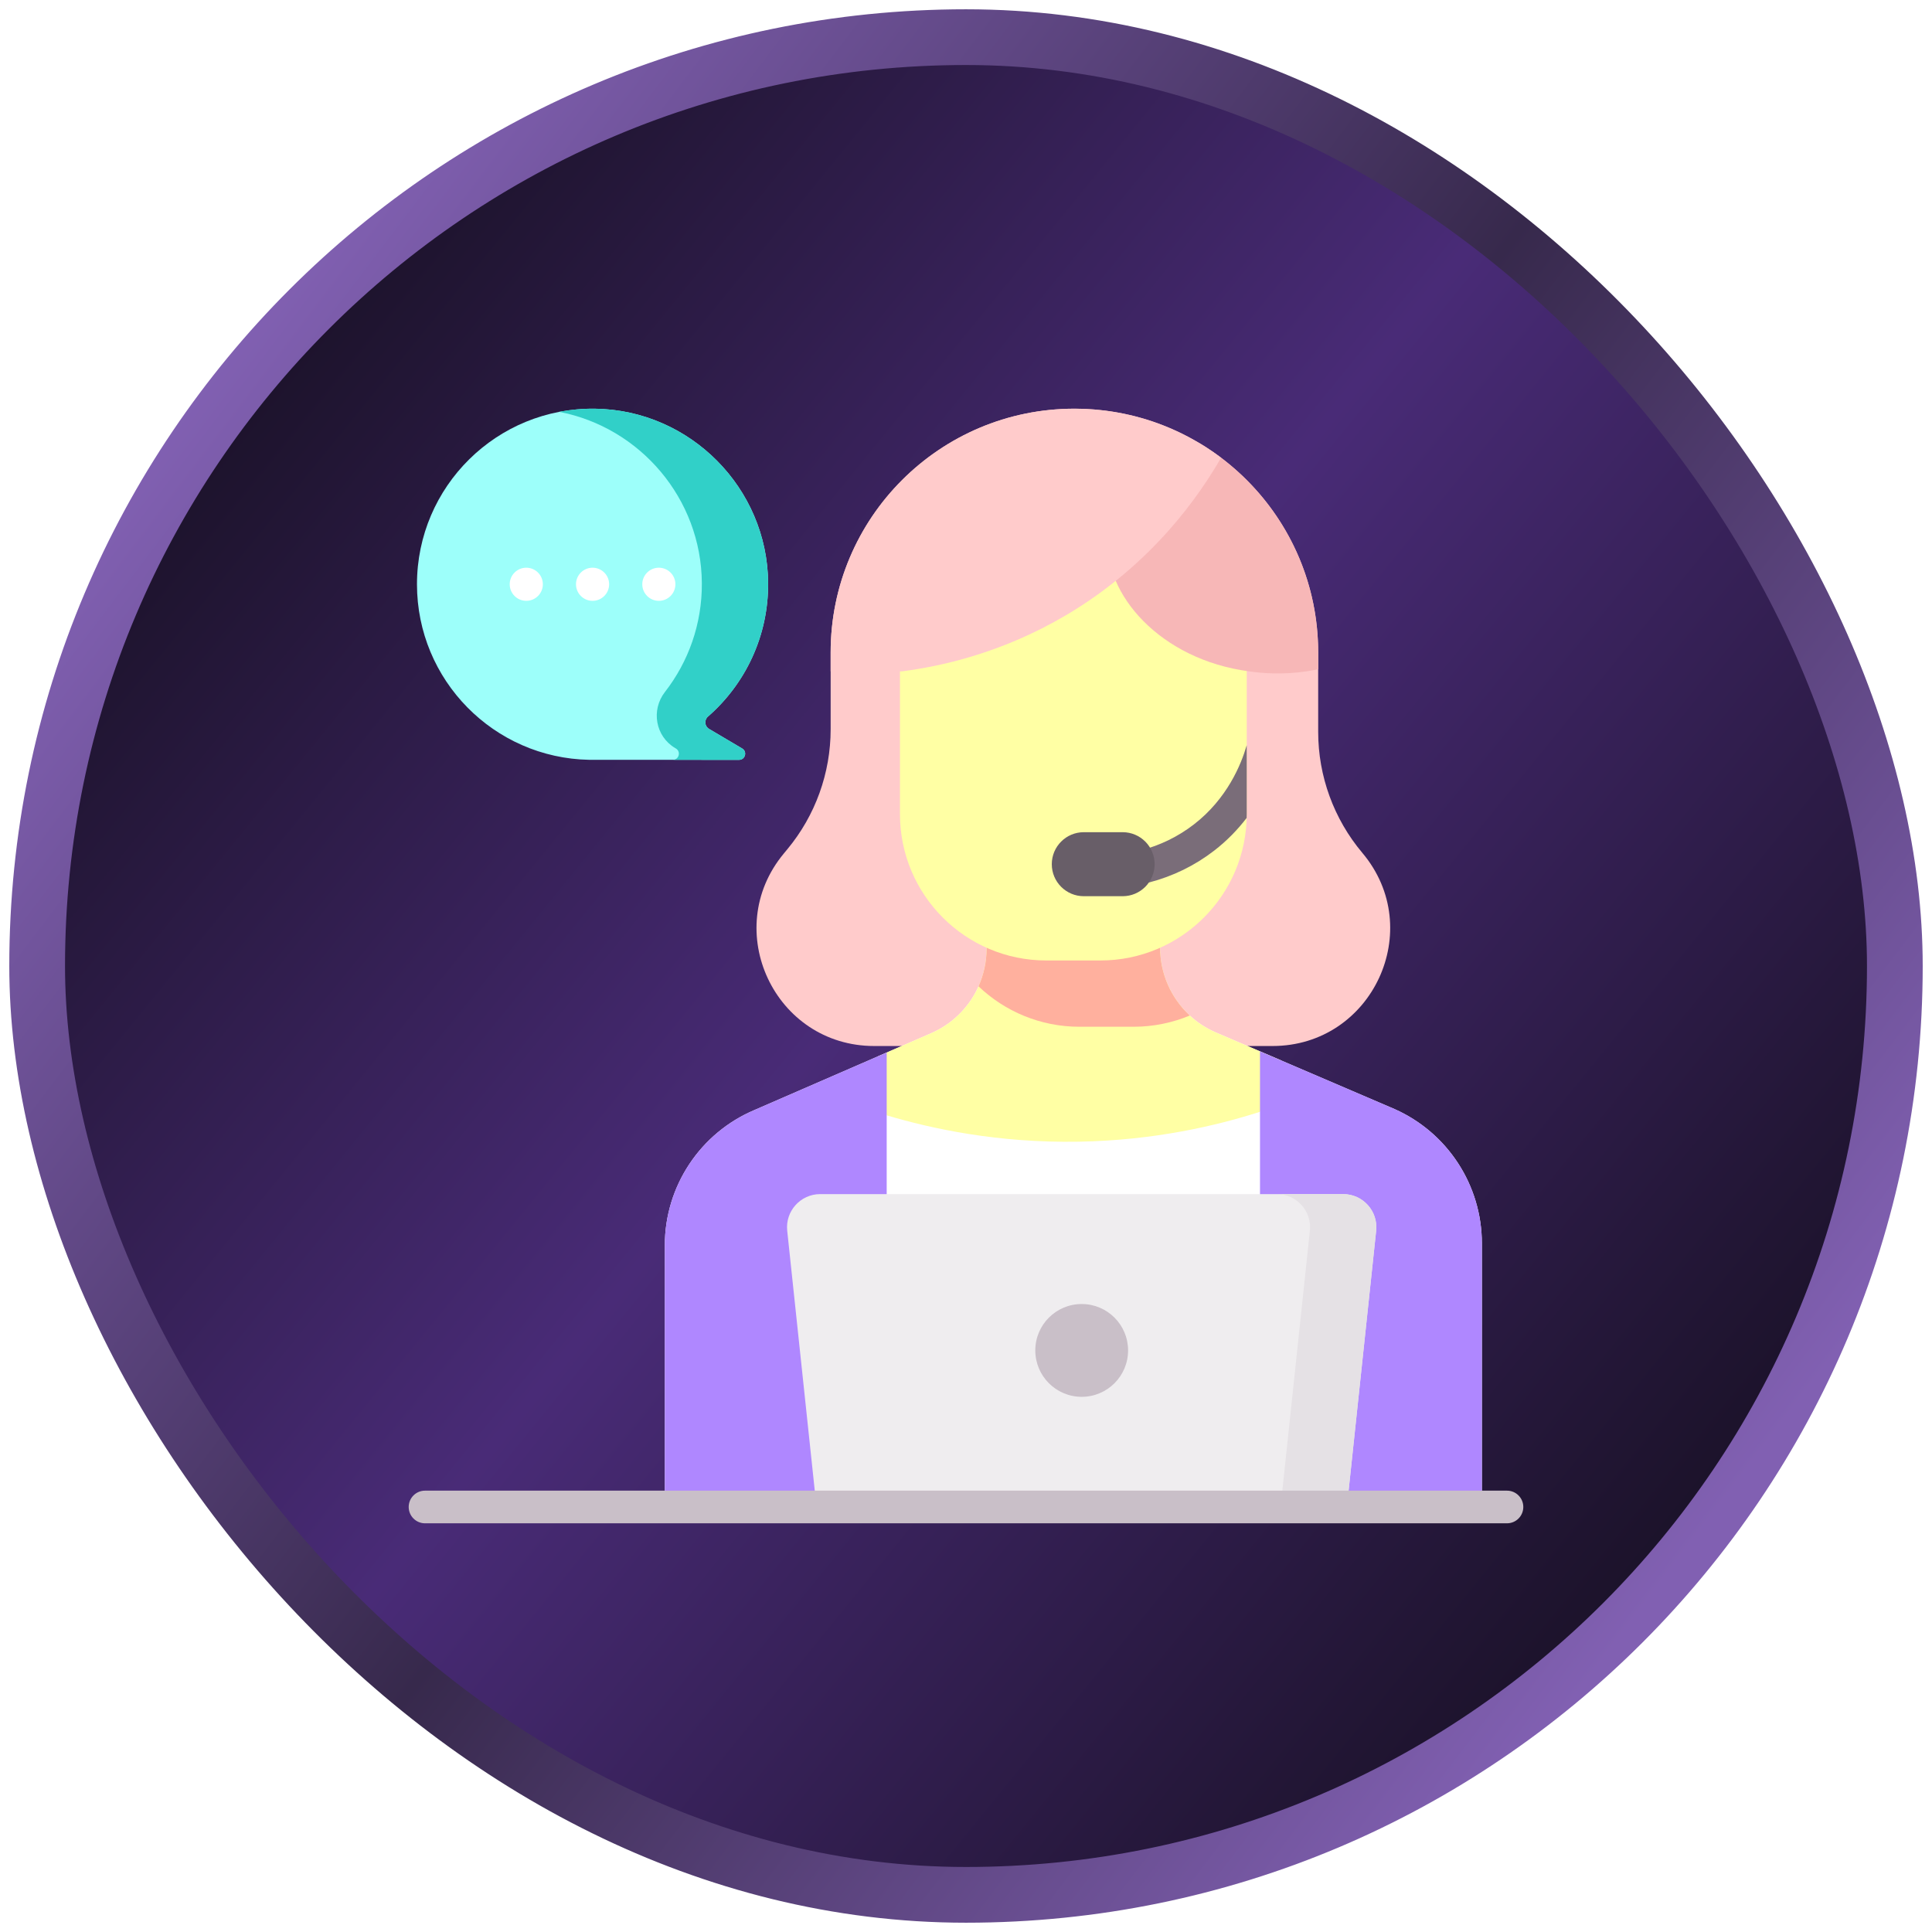
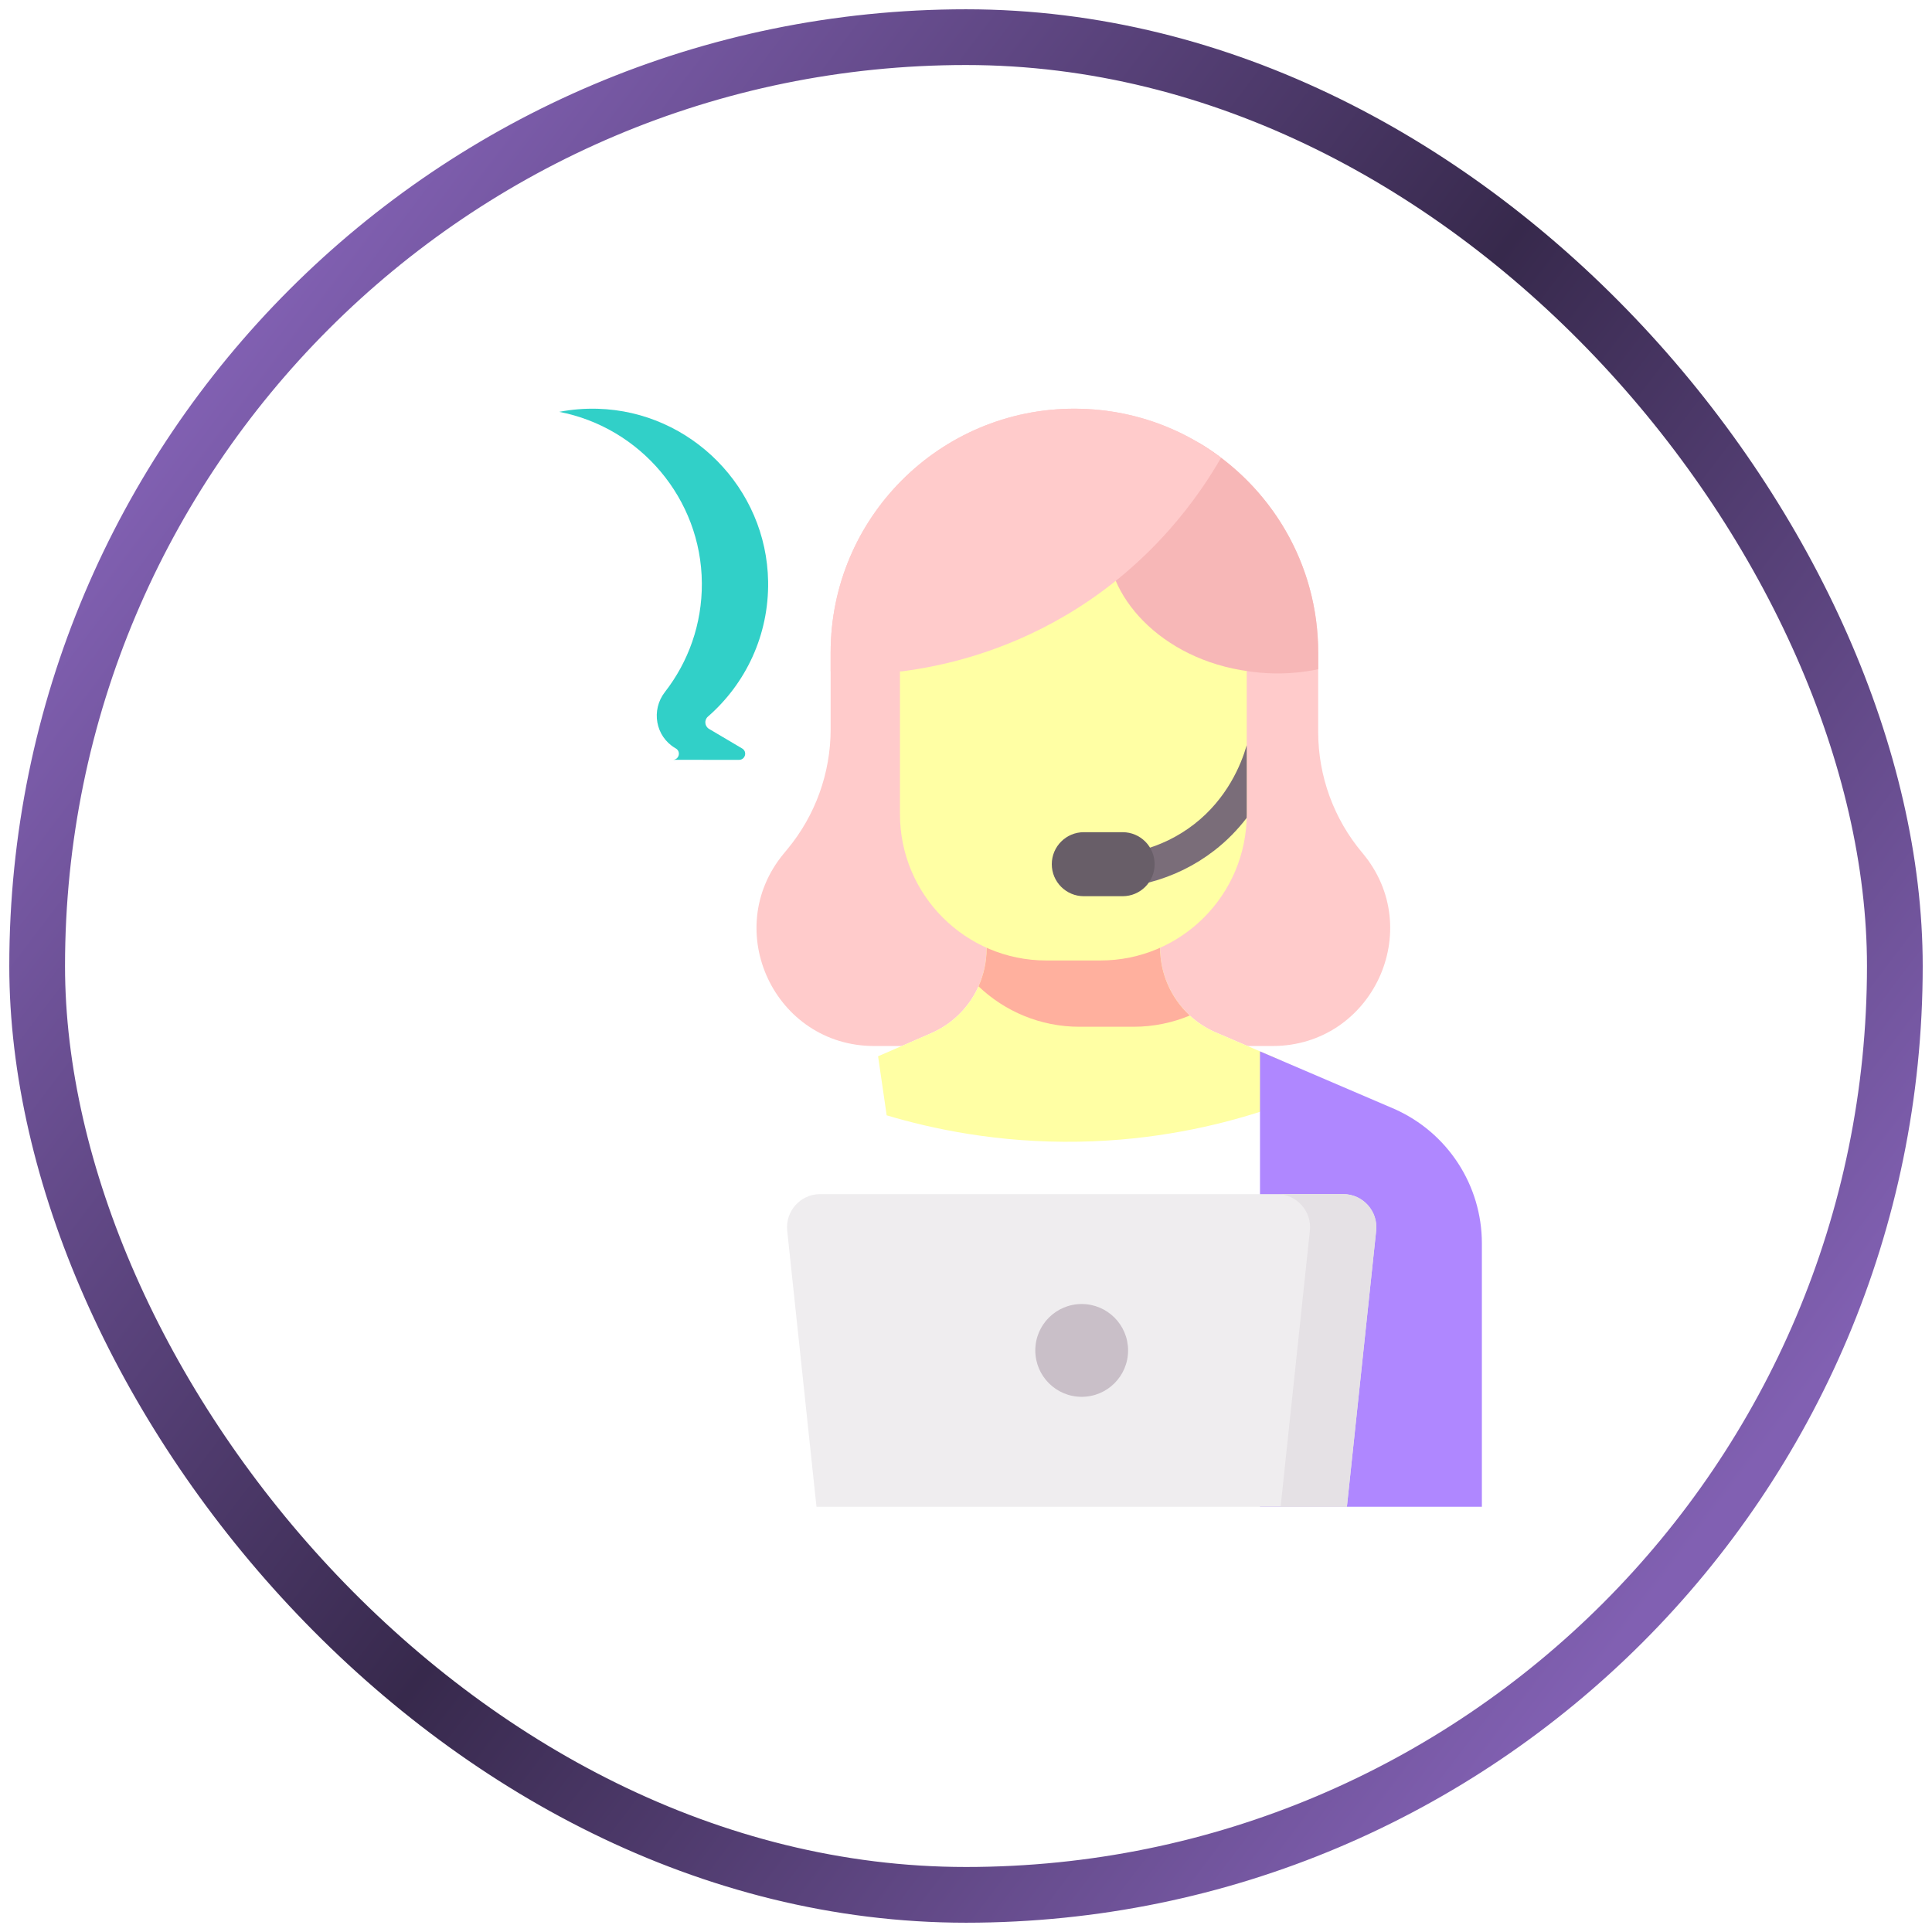
<svg xmlns="http://www.w3.org/2000/svg" width="104" height="104" viewBox="0 0 104 104" fill="none">
  <g filter="url(#filter0_i_1594_4976)">
-     <rect x="2" y="2" width="100" height="100" rx="50" fill="url(#paint0_linear_1594_4976)" />
-   </g>
+     </g>
  <rect x="2" y="2" width="100" height="100" rx="50" stroke="url(#paint1_linear_1594_4976)" stroke-width="3" />
  <g clip-path="url(#clip0_1594_4976)">
-     <path d="M22.446 31.452C22.446 26.185 26.753 21.925 32.037 22.001C37.155 22.075 41.317 26.272 41.349 31.39C41.367 34.257 40.109 36.83 38.109 38.575C37.898 38.759 37.929 39.095 38.17 39.237L39.951 40.291C40.239 40.462 40.118 40.903 39.783 40.903L31.719 40.901C26.581 40.806 22.446 36.612 22.446 31.452Z" fill="#9DFFFA" />
    <path d="M39.951 40.291L38.17 39.238C37.93 39.096 37.897 38.76 38.106 38.577C40.129 36.814 41.394 34.203 41.348 31.299C41.269 26.275 37.202 22.151 32.179 22.004C31.467 21.983 30.772 22.042 30.102 22.17C34.444 23.003 37.752 26.829 37.781 31.39C37.795 33.599 37.051 35.634 35.794 37.249C35.035 38.225 35.282 39.64 36.345 40.269L36.383 40.291C36.667 40.46 36.552 40.893 36.226 40.902L39.783 40.903C40.118 40.903 40.239 40.462 39.951 40.291Z" fill="#31D0C8" />
    <path d="M68.499 56.307H47.058C41.702 56.307 38.772 50.066 42.192 45.946L42.382 45.716C43.889 43.901 44.714 41.616 44.714 39.257V35.122C44.714 27.875 50.589 22 57.836 22C65.083 22 70.958 27.875 70.958 35.122V39.396C70.958 41.78 71.8 44.087 73.336 45.911C76.799 50.023 73.875 56.307 68.499 56.307Z" fill="#FFCBCB" />
    <path d="M79.77 66.933V81.108H35.787V67.04C35.787 63.855 37.696 60.98 40.63 59.745L47.731 56.658L50.121 55.619C51.935 54.83 53.109 53.041 53.109 51.063V50.145H62.447V51.016C62.447 53.002 63.632 54.798 65.459 55.581L75.062 59.698C77.924 60.966 79.77 63.802 79.77 66.933Z" fill="white" />
    <path d="M47.73 60.038C50.154 60.762 53.721 61.534 58.068 61.458C62.148 61.387 65.496 60.594 67.827 59.849L68.984 57.092L65.459 55.581C63.632 54.798 62.448 53.002 62.448 51.015V50.145H53.109V51.062C53.109 53.04 51.936 54.83 50.122 55.618L47.267 56.86L47.73 60.038Z" fill="#FFFFA4" />
    <path d="M75.062 59.697L67.828 56.597L67.826 56.597V81.108H79.77V66.933C79.77 63.802 77.924 60.966 75.062 59.697Z" fill="#AF87FF" />
-     <path d="M47.731 56.658V81.108H35.787V67.04C35.787 63.855 37.696 60.98 40.63 59.745L47.731 56.658Z" fill="#AF87FF" />
    <path d="M61.016 55.271C62.09 55.271 63.114 55.055 64.047 54.666C63.046 53.742 62.448 52.427 62.448 51.016V50.145H53.109V51.063C53.109 51.777 52.955 52.467 52.674 53.094C54.088 54.442 56.001 55.271 58.109 55.271L61.016 55.271Z" fill="#FFB09E" />
    <path d="M67.112 36.097V43.822C67.112 48.175 63.584 51.703 59.232 51.703H56.325C51.973 51.703 48.445 48.175 48.445 43.822V36.097C48.445 33.266 50.74 30.97 53.572 30.97H61.986C64.817 30.97 67.112 33.266 67.112 36.097Z" fill="#FFFFA4" />
    <path d="M67.112 40.116C67.109 40.127 67.104 40.137 67.101 40.148C66.816 41.132 66.069 42.99 64.262 44.383C63.42 45.032 62.461 45.501 61.41 45.777C60.933 45.902 60.648 46.39 60.773 46.866C60.878 47.267 61.24 47.532 61.636 47.532C61.71 47.532 61.786 47.523 61.862 47.502C63.146 47.166 64.32 46.592 65.351 45.796C66.064 45.247 66.64 44.64 67.107 44.03C67.109 43.961 67.112 43.892 67.112 43.822V40.116H67.112Z" fill="#7A6D79" />
    <path d="M60.432 48.243H58.341C57.39 48.243 56.618 47.472 56.618 46.52C56.618 45.569 57.39 44.797 58.341 44.797H60.432C61.383 44.797 62.154 45.569 62.154 46.52C62.154 47.472 61.383 48.243 60.432 48.243Z" fill="#685E68" />
    <path d="M59.641 28.925C59.841 26.401 62.258 24.726 64.57 23.858C68.397 26.151 70.958 30.337 70.958 35.122V36.024C70.746 36.068 70.536 36.107 70.328 36.138C69.054 36.329 67.969 36.246 67.227 36.138C62.45 35.502 59.399 31.974 59.641 28.925Z" fill="#F7B7B7" />
    <path d="M57.836 22C60.8 22 63.533 22.983 65.73 24.64C64.634 26.546 62.118 30.316 57.4 33.107C53.897 35.179 50.594 35.876 48.56 36.138H44.714V35.122C44.714 27.875 50.589 22 57.836 22Z" fill="#FFCBCB" />
    <path d="M72.504 81.108H43.951L42.376 66.251C42.265 65.198 43.091 64.279 44.15 64.279H72.305C73.365 64.279 74.191 65.198 74.079 66.251L72.504 81.108Z" fill="#EFEDEF" />
    <path d="M72.305 64.279H68.737C69.797 64.279 70.623 65.198 70.511 66.251L68.936 81.108H72.504L74.079 66.251C74.191 65.198 73.365 64.279 72.305 64.279Z" fill="#E5E1E5" />
-     <path d="M81.121 82H22.879C22.393 82 22 81.606 22 81.121C22 80.636 22.393 80.242 22.879 80.242H81.121C81.607 80.242 82 80.636 82 81.121C82 81.606 81.607 82 81.121 82Z" fill="#C9BFC8" />
    <path d="M58.228 75.191C59.607 75.191 60.725 74.073 60.725 72.694C60.725 71.314 59.607 70.196 58.228 70.196C56.849 70.196 55.73 71.314 55.73 72.694C55.73 74.073 56.849 75.191 58.228 75.191Z" fill="#C9BFC8" />
-     <path d="M28.33 32.343C28.822 32.343 29.222 31.944 29.222 31.451C29.222 30.959 28.822 30.56 28.33 30.56C27.837 30.56 27.438 30.959 27.438 31.451C27.438 31.944 27.837 32.343 28.33 32.343Z" fill="white" />
    <path d="M31.898 32.343C32.39 32.343 32.79 31.944 32.79 31.451C32.79 30.959 32.39 30.56 31.898 30.56C31.405 30.56 31.006 30.959 31.006 31.451C31.006 31.944 31.405 32.343 31.898 32.343Z" fill="white" />
    <path d="M35.465 32.343C35.958 32.343 36.357 31.944 36.357 31.451C36.357 30.959 35.958 30.56 35.465 30.56C34.973 30.56 34.574 30.959 34.574 31.451C34.574 31.944 34.973 32.343 35.465 32.343Z" fill="white" />
  </g>
  <defs>
    <filter id="filter0_i_1594_4976" x="0.5" y="0.5" width="106" height="106" filterUnits="userSpaceOnUse" color-interpolation-filters="sRGB">
      <feGaussianBlur stdDeviation="1.85" />
    </filter>
    <linearGradient id="paint0_linear_1594_4976" x1="90.5" y1="83.5" x2="12.5" y2="20" gradientUnits="userSpaceOnUse">
      <stop stop-color="#1B1229" />
      <stop offset="0.529" stop-color="#492B77" />
      <stop offset="1" stop-color="#1B1229" />
    </linearGradient>
    <linearGradient id="paint1_linear_1594_4976" x1="92" y1="82" x2="11" y2="20.5" gradientUnits="userSpaceOnUse">
      <stop stop-color="#8160B2" />
      <stop offset="0.494" stop-color="#37294C" />
      <stop offset="1" stop-color="#8160B2" />
    </linearGradient>
    <clipPath id="clip0_1594_4976">
      <rect width="60" height="60" fill="white" transform="translate(22 22)" />
    </clipPath>
  </defs>
</svg>